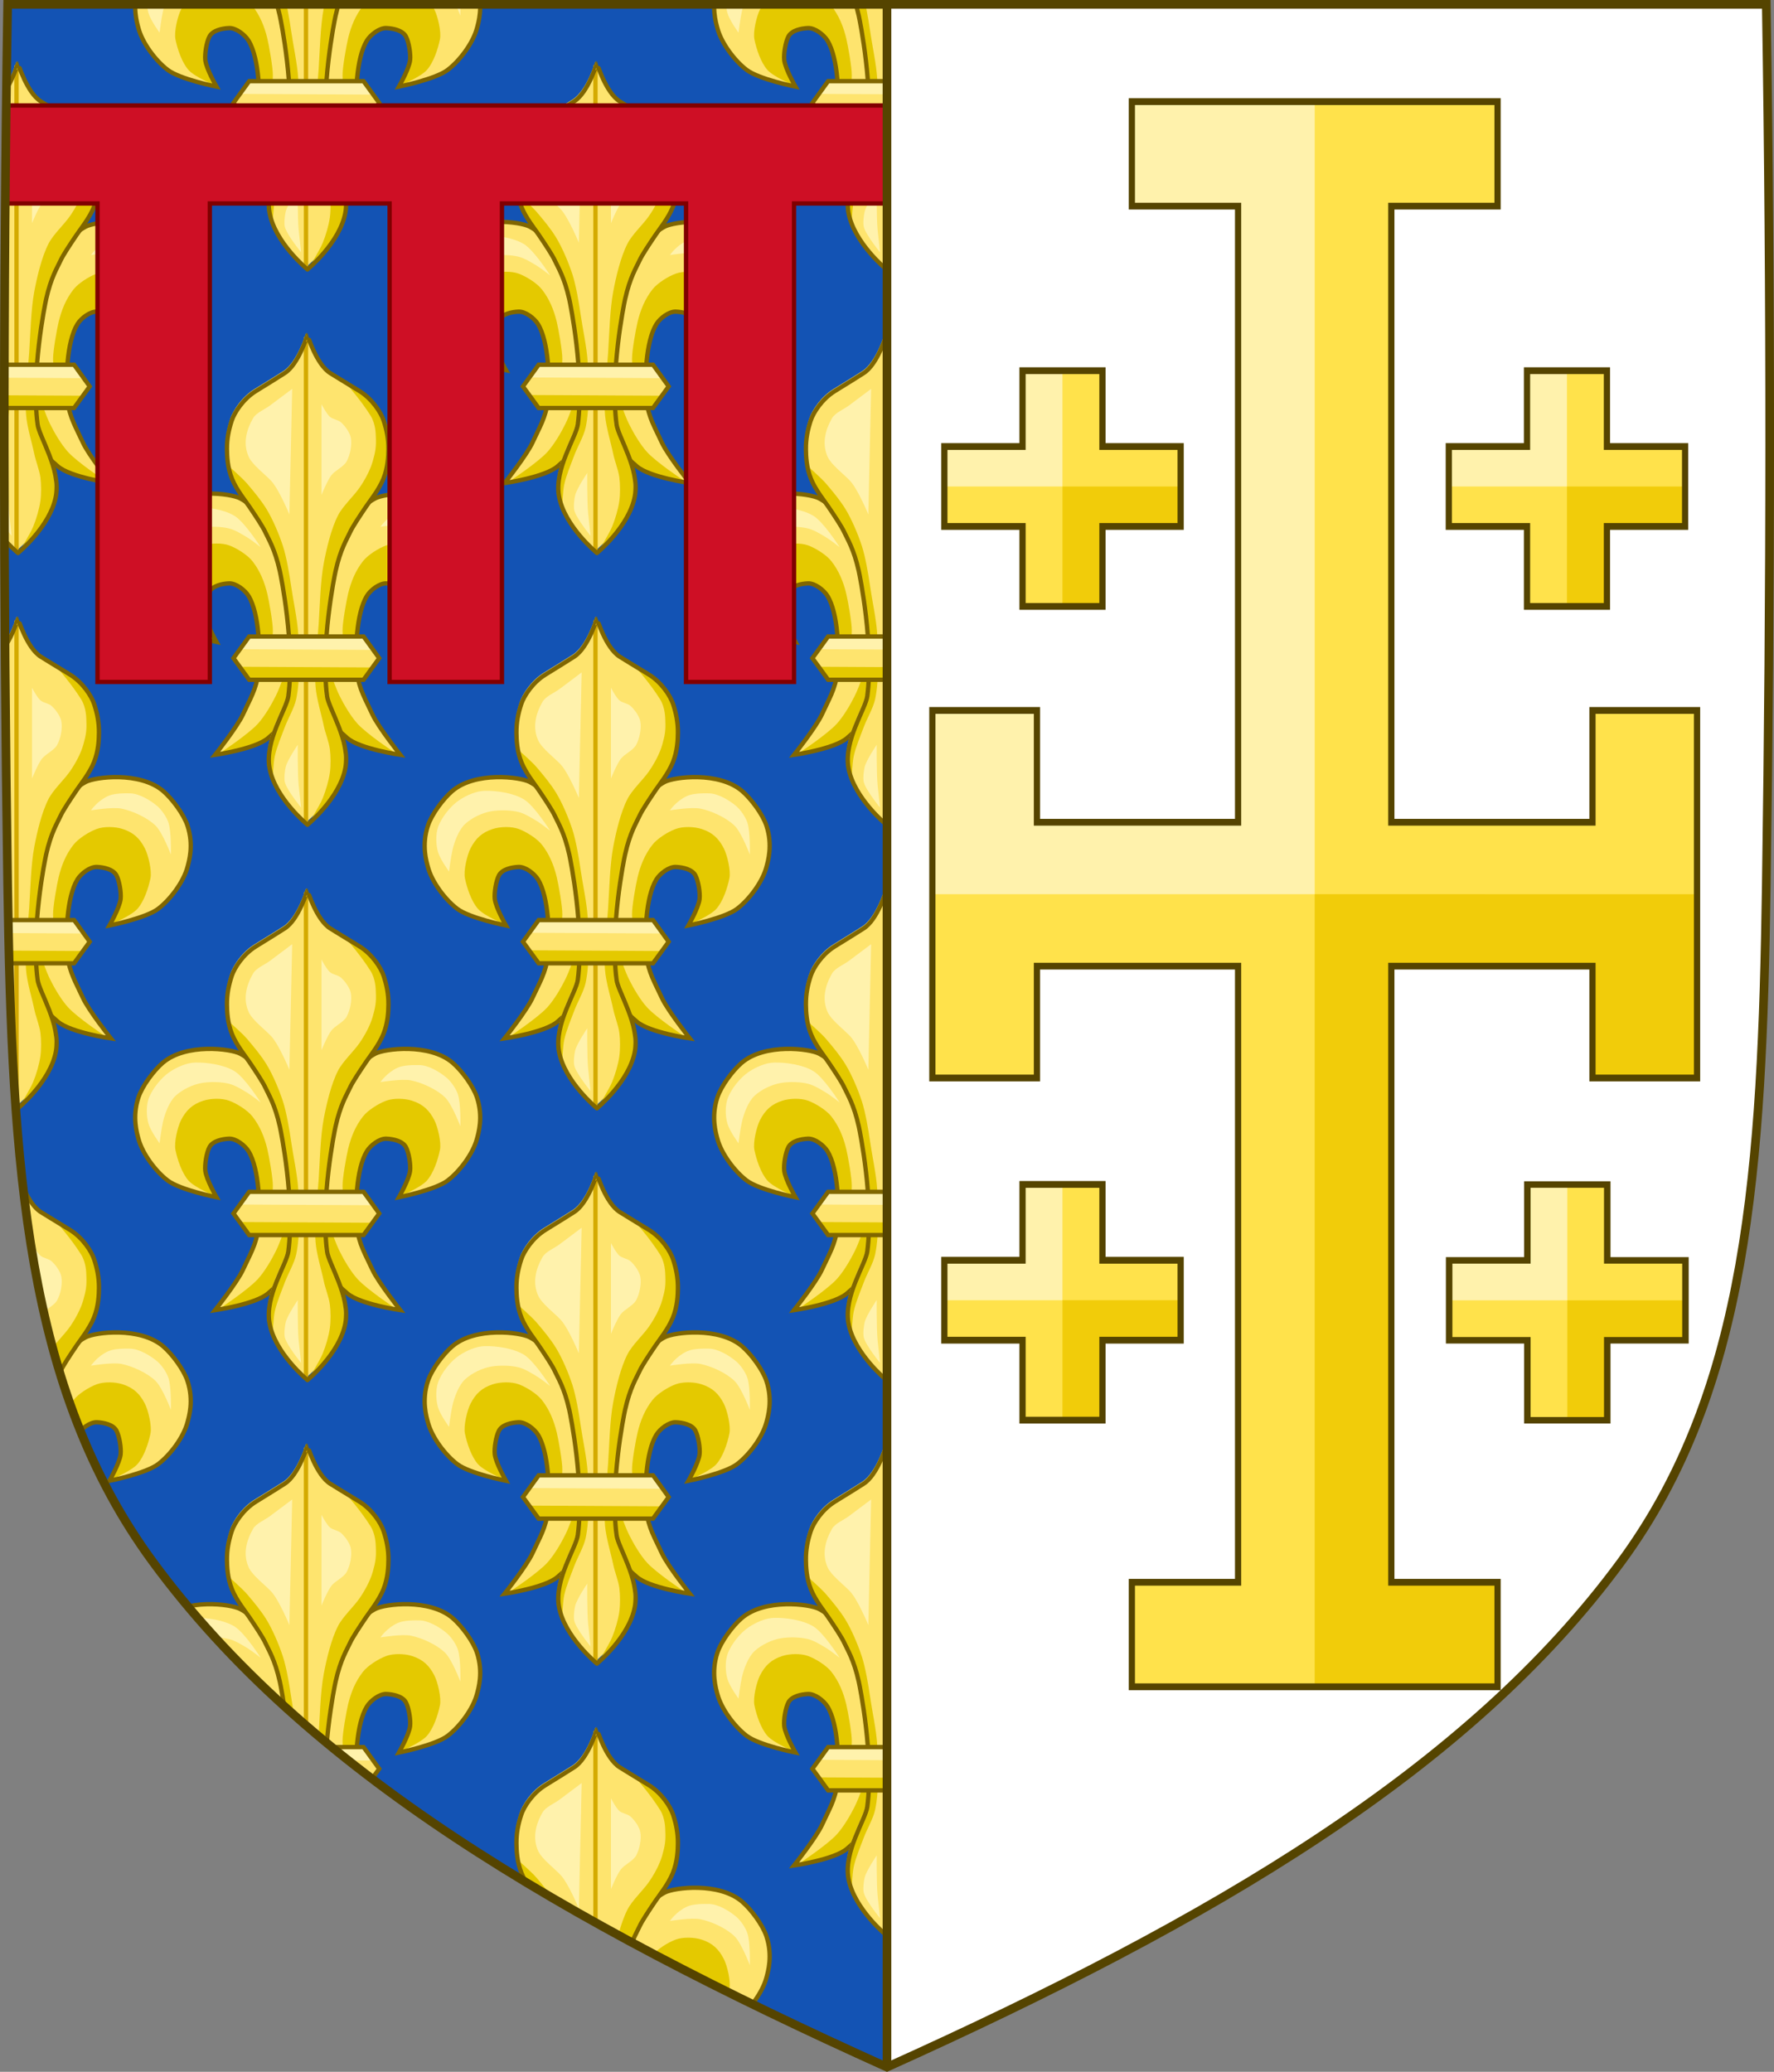
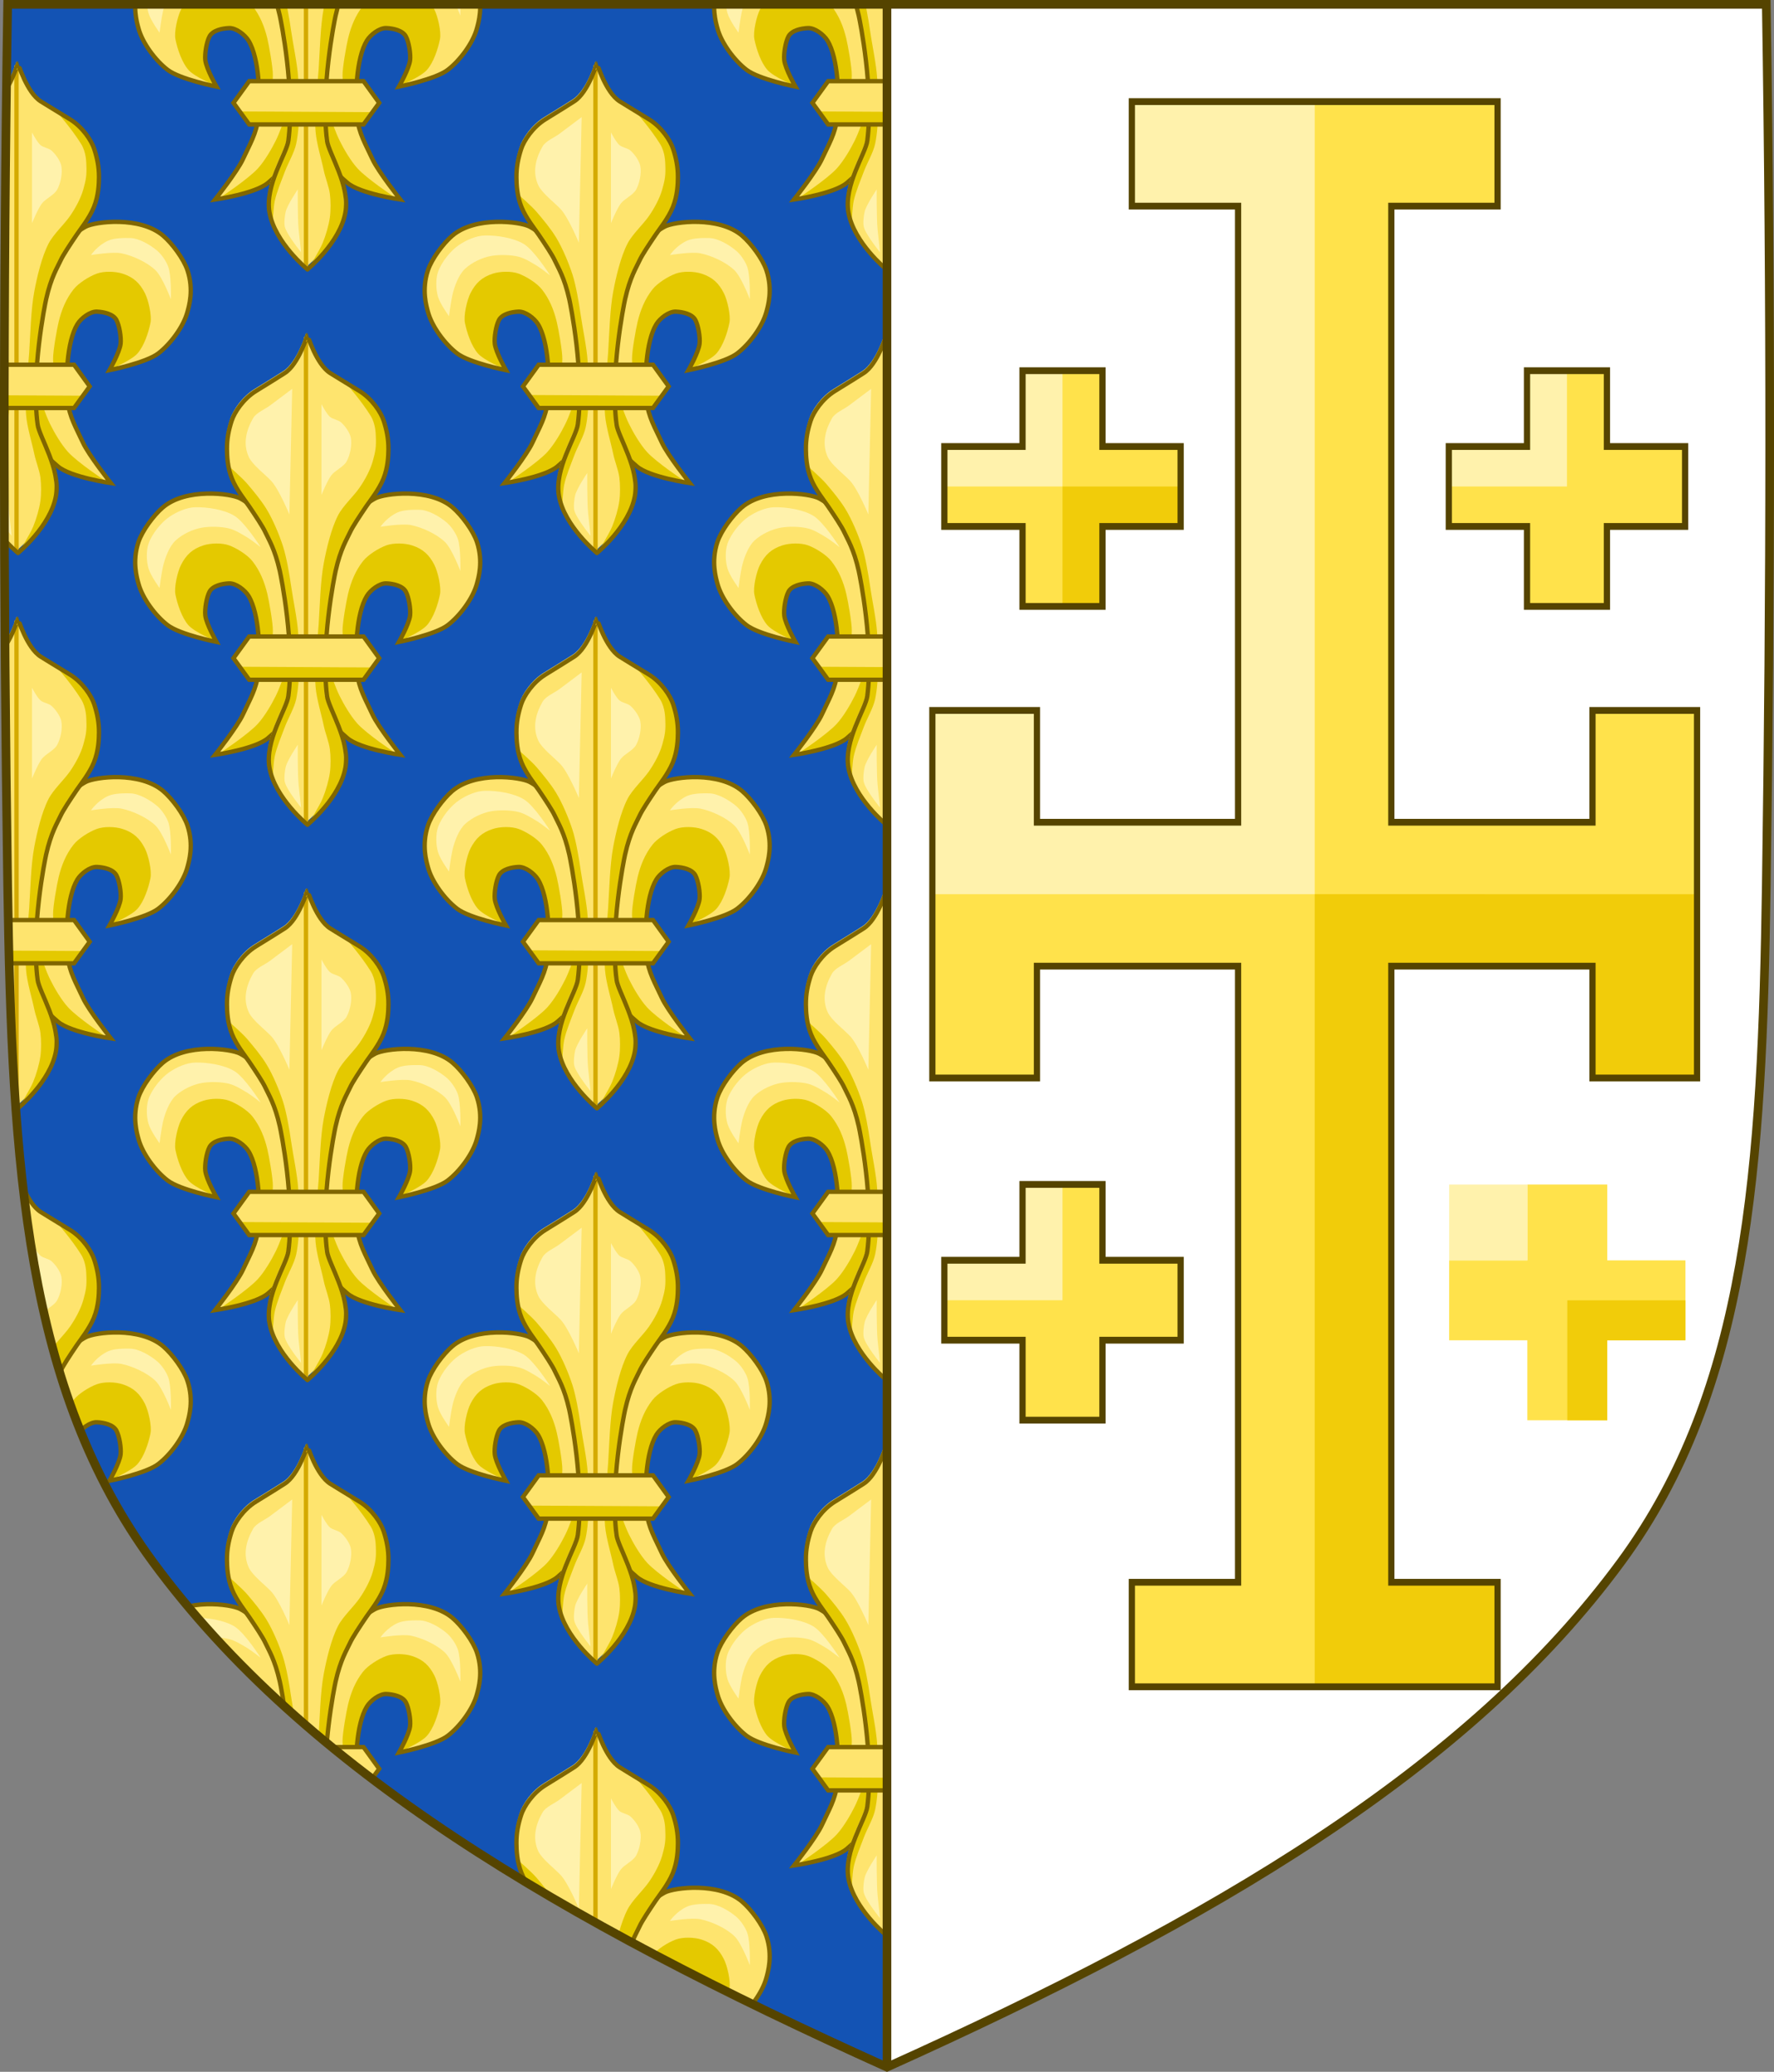
<svg xmlns="http://www.w3.org/2000/svg" xmlns:ns1="http://sodipodi.sourceforge.net/DTD/sodipodi-0.dtd" xmlns:ns2="http://www.inkscape.org/namespaces/inkscape" xmlns:xlink="http://www.w3.org/1999/xlink" id="svg3240" height="478.406" width="409.629" version="1.1" ns1:docname="Arms_of_Charles_II_dAnjou.svg" ns2:version="0.92.1 r15371">
  <rect width="100%" height="100%" fill="#808080" stroke="none" />
  <ns1:namedview pagecolor="#ffffff" bordercolor="#666666" borderopacity="1" objecttolerance="10" gridtolerance="10" guidetolerance="10" ns2:pageopacity="0" ns2:pageshadow="2" ns2:window-width="1680" ns2:window-height="988" id="namedview69" showgrid="false" ns2:zoom="0.68191587" ns2:cx="208.97625" ns2:cy="192.34429" ns2:window-x="-8" ns2:window-y="-8" ns2:window-maximized="1" ns2:current-layer="svg3240" />
  <defs id="defs3242">
    <clipPath id="clipPath15148" clipPathUnits="userSpaceOnUse">
      <use transform="translate(625.687,225.089)" height="100%" width="100%" id="use15150" xlink:href="#path7014-6-7-28-3-7-9" y="0" x="0" />
    </clipPath>
  </defs>
  <g id="g489">
    <path d="M 204.81,1.005 H 1.769 c -1.076,67.808 -1.012,135.625 0,203.431 0.975,65.329 4.234,116.31 33.501,156.172 35.255,48.019 93.988,82.671 169.54,116.716" id="path7014-6-7-28-3-7-9" style="display:inline;fill:#1353b4;fill-opacity:1;stroke:none" />
    <g clip-path="url(#clipPath15148)" transform="translate(-625.687,-225.089)" id="g12449-4">
      <g id="g12220-9" transform="matrix(1.364,0,0,1.364,-228.084,-207.326)">
        <use style="display:inline" x="0" y="0" xlink:href="#g11821-7" id="use11839-3" transform="matrix(-1,0,0,1,1356.043,2.7978095e-8)" width="100%" height="100%" />
        <g style="display:inline" id="g11821-7" transform="translate(-14.662,-3.0279781e-6)">
          <path style="display:inline;opacity:1;vector-effect:none;fill:#fee46e;fill-opacity:1;stroke:none;stroke-width:0.503;stroke-linecap:butt;stroke-linejoin:miter;stroke-miterlimit:4;stroke-dasharray:none;stroke-dashoffset:0;stroke-opacity:1" id="path11823-0" d="m 701.049,336.875 c -0.369,-3.467 -0.172,-10.006 1.652,-12.978 0.616,-1.004 2.126,-2.173 3.303,-2.124 1.16,0.049 2.756,0.392 3.303,1.416 0.502,0.939 0.827,2.954 0.708,4.011 -0.166,1.469 -1.888,4.483 -1.888,4.483 0,0 6.17,-1.238 8.259,-2.832 2.066,-1.576 4.297,-4.565 4.955,-7.079 0.226,-0.863 1.108,-3.652 -0.006,-6.998 -0.647,-1.942 -2.591,-4.541 -4.097,-5.837 -3.93,-3.383 -11.562,-2.399 -13.123,-1.558 -2.064,1.112 -4.58,3.477 -5.427,5.663 -0.658,1.697 -2.025,6.706 -2.36,8.495 -0.682,3.651 -0.88,5.028 -1.18,8.731 -0.206,2.541 -0.773,4.823 -0.236,7.315 0.289,1.343 0.65,4.424 1.435,6.453 0.789,2.04 2.003,3.026 3.048,3.929 2.135,1.844 8.967,2.832 8.967,2.832 0,0 -3.753,-4.735 -4.719,-6.843 -1.147,-2.503 -2.304,-4.341 -2.596,-7.079 z" />
          <path d="m 707.395,350.409 -1.8,-0.029 -5.764,-1.812 -6.917,-6.094 1.856,-10.901 c 0,0 2,6.573 3.295,9.204 0.752,1.527 1.921,3.515 3.068,4.773 1.604,1.759 6.262,4.858 6.262,4.858 z" id="path6917-9-7-7-1-2-7-0-5" style="fill:#e4c900;fill-opacity:1;fill-rule:evenodd;stroke:none" />
          <path d="m 708.318,331.523 c 0,0 3.509,-1.48 4.555,-2.67 1.115,-1.269 1.862,-3.528 2.199,-5.183 0.254,-1.247 -0.365,-3.892 -0.942,-5.026 -0.872,-1.713 -1.941,-2.704 -3.769,-3.298 -1.255,-0.408 -3.161,-0.46 -4.398,0 -1.284,0.478 -3.08,1.593 -3.926,2.67 -1.276,1.624 -2.028,3.49 -2.513,5.497 -0.299,1.237 -0.969,5.01 -0.942,6.282 0.024,1.132 0.157,4.712 0.157,4.712 l 2.356,3.926 0.059,-0.179 -0.176,-6.511 v -2.728 l 1.232,-4.224 2.024,-2.728 2.376,-0.352 2.288,1.144 0.968,2.464 -0.176,2.992 -1.369,3.211 z" id="path6919-8-8-2-1-2-1-21-6" style="display:inline;fill:#e4c900;fill-opacity:1;fill-rule:evenodd;stroke:none;stroke-width:1" />
          <path d="m 701.049,336.875 c -0.369,-3.467 -0.172,-10.006 1.652,-12.978 0.616,-1.004 2.126,-2.173 3.303,-2.124 1.16,0.049 2.756,0.392 3.303,1.416 0.502,0.939 0.827,2.954 0.708,4.011 -0.166,1.469 -1.888,4.483 -1.888,4.483 0,0 6.17,-1.238 8.259,-2.832 2.066,-1.576 4.297,-4.565 4.955,-7.079 0.226,-0.863 1.108,-3.652 -0.006,-6.998 -0.647,-1.942 -2.591,-4.541 -4.097,-5.837 -3.93,-3.383 -11.562,-2.399 -13.123,-1.558 -2.064,1.112 -4.58,3.477 -5.427,5.663 -0.658,1.697 -2.025,6.706 -2.36,8.495 -0.682,3.651 -0.88,5.028 -1.18,8.731 -0.206,2.541 -0.773,4.823 -0.236,7.315 0.289,1.343 0.65,4.424 1.435,6.453 0.789,2.04 2.003,3.026 3.048,3.929 2.135,1.844 8.967,2.832 8.967,2.832 0,0 -3.753,-4.735 -4.719,-6.843 -1.147,-2.503 -2.304,-4.341 -2.596,-7.079 z" id="path6927-4-1-2-0-0-7-6-2" style="display:inline;fill:none;stroke:#806600;stroke-width:0.733;stroke-linecap:butt;stroke-linejoin:miter;stroke-miterlimit:4;stroke-dasharray:none;stroke-opacity:1" />
        </g>
        <path style="fill:#fff2ac;fill-opacity:1;fill-rule:evenodd;stroke:none" id="path6929-8-5-60-8-0-23-5-3" d="m 652.942,322.549 c 0,0 0.305,-2.418 0.575,-3.596 0.332,-1.449 1.063,-3.454 2.158,-4.459 1.157,-1.062 2.91,-1.897 4.459,-2.158 1.362,-0.23 3.263,-0.195 4.603,0.144 1.029,0.26 2.259,1.029 3.165,1.582 0.685,0.418 2.158,1.582 2.158,1.582 0,0 -2.677,-4.245 -4.459,-5.322 -1.738,-1.051 -4.586,-1.491 -6.617,-1.438 -1.476,0.038 -3.086,0.765 -4.315,1.582 -1.459,0.97 -3.026,2.946 -3.596,4.603 -0.407,1.183 -0.357,2.972 0,4.171 0.383,1.285 1.87,3.308 1.87,3.308 z" />
        <path style="fill:#fff2ac;fill-opacity:1;fill-rule:evenodd;stroke:none" id="path6931-5-3-3-5-8-98-1-9" d="m 690.341,312.192 c 0,0 3.655,-0.603 5.178,-0.288 1.89,0.391 4.373,1.528 5.754,2.877 1.187,1.16 2.589,4.891 2.589,4.891 0,0 0.116,-3.915 -0.432,-5.466 -0.331,-0.937 -1.113,-2.09 -1.87,-2.733 -1.162,-0.988 -3.078,-2.136 -4.603,-2.158 -0.801,-0.011 -2.634,-0.052 -3.72,0.445 -1.849,0.846 -2.897,2.432 -2.897,2.432 z" />
        <g style="stroke-width:0.783;stroke-miterlimit:4;stroke-dasharray:none" id="g6935-8-5-9-3-1-8-9-0" transform="matrix(0.642,0,0,0.642,350.318,-186.043)">
          <path style="display:inline;fill:#fee46e;fill-opacity:1;fill-rule:evenodd;stroke:none" id="path6937-3-4-49-7-7-07-9-2" d="m 510,854 c 0,0 8.581,-7.038 10,-15 1.277,-7.162 -4.41,-15.552 -4.841,-18.925 -1.724,-13.492 1.929,-31.467 2.259,-32.936 1.308,-5.836 2.954,-8.333 3.83,-10.244 0.631,-1.376 2.433,-4.111 4.236,-6.763 1.034,-1.522 3.338,-4.355 4.511,-7.237 1.244,-3.054 1.329,-6.163 1.347,-7.823 0.031,-2.826 -0.503,-5.231 -1.253,-7.532 -0.713,-2.188 -3.037,-5.768 -6.404,-7.826 -3.63,-2.218 -6.565,-4.002 -7.682,-4.708 C 512.314,732.673 510.044,725 510,725 c -0.043,0 -2.314,7.673 -6.003,10.006 -1.117,0.706 -3.918,2.49 -7.548,4.708 -3.367,2.058 -5.691,5.638 -6.404,7.826 -0.75,2.301 -1.284,4.706 -1.253,7.532 0.018,1.66 0.103,4.769 1.347,7.823 1.173,2.882 3.477,5.715 4.511,7.237 1.802,2.652 3.605,5.388 4.236,6.763 0.876,1.911 2.522,4.408 3.83,10.244 0.329,1.469 3.982,19.444 2.259,32.936 C 504.544,823.448 498.723,831.838 500,839 c 1.419,7.962 10,15 10,15 z" />
          <path style="fill:none;stroke:#d4aa00;stroke-width:1.141;stroke-linecap:butt;stroke-linejoin:miter;stroke-miterlimit:4;stroke-dasharray:none;stroke-opacity:1" id="path6939-0-3-6-9-6-5-7-6" d="M 510,854 509.989,726.045" />
        </g>
        <path style="fill:#e4c900;fill-opacity:1;fill-rule:evenodd;stroke:none" id="path6941-6-6-5-6-7-2-9-4" d="m 678.146,362.461 4.495,-5.013 1.729,-3.285 -0.346,-4.495 -1.21,-4.668 -1.902,-4.149 v -6.742 l 0.692,-6.742 0.864,-7.434 1.902,-5.878 3.112,-4.322 2.593,-4.495 1.037,-2.42 0.519,-4.322 -0.692,-4.149 -2.189,-3.507 -4.208,-2.889 c 0,0 2.493,2.803 4.128,5.438 0.878,1.415 0.867,3.151 0.885,3.551 0.078,1.71 -0.052,2.502 -0.519,4.149 -0.431,1.523 -1.345,3.194 -2.247,4.495 -1.011,1.458 -2.819,3.09 -3.63,4.668 -1.164,2.262 -1.949,5.626 -2.42,8.125 -0.578,3.069 -0.658,7.257 -0.864,10.373 -0.209,3.161 -0.769,7.388 -0.519,10.546 0.159,2.008 1.028,4.823 1.383,6.569 0.246,1.208 0.88,2.753 1.037,3.976 0.152,1.183 0.162,2.794 0,3.976 -0.183,1.334 -0.696,3.077 -1.21,4.322 -0.567,1.373 -2.42,4.322 -2.42,4.322 z" />
        <path style="fill:#e4c900;fill-opacity:1;fill-rule:evenodd;stroke:none" id="path6943-2-5-1-3-1-58-0-1" d="m 672.095,354.855 c 0,0 0.105,-2.683 0.346,-3.803 0.334,-1.556 1.169,-3.524 1.729,-5.013 0.532,-1.415 1.588,-3.189 1.902,-4.668 0.689,-3.249 0.539,-7.749 0.346,-11.064 -0.144,-2.46 -0.864,-5.685 -1.21,-8.125 -0.272,-1.917 -0.782,-4.902 -1.383,-6.742 -0.642,-1.963 -1.692,-4.47 -2.766,-6.234 -0.912,-1.499 -2.148,-2.974 -3.285,-4.312 -0.879,-1.034 -3.285,-3.112 -3.285,-3.112 l 0.334,0.126 0.397,1.852 1.587,2.645 1.587,2.91 2.645,4.1 1.719,4.365 0.926,4.629 0.794,6.349 0.397,6.349 v 5.952 l -1.455,3.042 -1.719,4.629 -0.529,3.836 z" />
        <path style="display:inline;fill:none;stroke:#806600;stroke-width:0.733;stroke-linecap:butt;stroke-linejoin:miter;stroke-miterlimit:4;stroke-dasharray:none;stroke-opacity:1" id="path6945-2-9-3-1-4-7-6-3" d="m 677.979,362.628 c 0,0 5.513,-4.522 6.425,-9.637 0.82,-4.602 -2.833,-9.991 -3.11,-12.159 -1.107,-8.668 1.24,-20.216 1.451,-21.16 0.84,-3.75 1.898,-5.354 2.461,-6.582 0.405,-0.884 1.563,-2.641 2.721,-4.345 0.665,-0.978 2.144,-2.798 2.898,-4.649 0.799,-1.962 0.854,-3.96 0.865,-5.026 0.02,-1.816 -0.323,-3.361 -0.805,-4.839 -0.458,-1.405 -1.951,-3.706 -4.114,-5.028 -2.332,-1.425 -4.218,-2.571 -4.935,-3.025 -2.37,-1.499 -3.829,-6.429 -3.857,-6.429 -0.028,0 -1.487,4.93 -3.857,6.429 -0.717,0.454 -2.517,1.6 -4.849,3.025 -2.163,1.322 -3.656,3.622 -4.114,5.028 -0.482,1.479 -0.825,3.023 -0.805,4.839 0.012,1.066 0.066,3.064 0.865,5.026 0.754,1.851 2.234,3.672 2.898,4.649 1.158,1.704 2.316,3.461 2.721,4.345 0.563,1.228 1.621,2.832 2.461,6.582 0.212,0.944 2.559,12.492 1.451,21.16 -0.277,2.167 -4.017,7.557 -3.196,12.159 0.912,5.116 6.425,9.637 6.425,9.637 z" />
        <path style="fill:#fff2ac;fill-opacity:1;fill-rule:evenodd;stroke:none" id="path6947-5-5-2-5-8-44-5-0" d="m 674.922,310.104 0.473,-21.263 c 0,0 -2.646,1.985 -3.78,2.835 -0.851,0.638 -2.305,1.205 -2.835,2.126 -1.21,2.103 -1.742,4.42 -0.709,6.615 0.611,1.299 2.806,2.963 3.78,4.016 1.314,1.42 3.071,5.67 3.071,5.67 z" />
        <path style="fill:#fff2ac;fill-opacity:1;fill-rule:evenodd;stroke:none" id="path6949-2-4-6-8-1-17-17-5" d="m 680.356,306.796 v -15.357 c 0,0 0.843,1.619 1.418,2.126 0.475,0.42 1.419,0.52 1.89,0.945 0.686,0.619 1.474,1.692 1.654,2.599 0.238,1.2 -0.118,2.945 -0.709,4.016 -0.509,0.923 -1.963,1.523 -2.599,2.363 -0.67,0.884 -1.654,3.308 -1.654,3.308 z" />
        <path style="fill:#fff2ac;fill-opacity:1;fill-rule:evenodd;stroke:none" id="path6951-2-9-9-0-8-84-9-8" d="m 676.492,355.938 c -0.197,-2.047 -0.152,-6.852 -0.152,-6.852 0,0 -1.747,2.584 -2.04,3.753 -0.155,0.619 -0.309,1.957 -0.149,2.575 0.366,1.413 2.751,4.312 2.751,4.312 0,0 -0.319,-2.847 -0.41,-3.789 z" />
        <g style="stroke-width:0.783;stroke-miterlimit:4;stroke-dasharray:none" id="g6955-7-1-0-9-5-1-7-9" transform="matrix(0.642,0,0,0.642,360.224,-192.235)">
          <g style="stroke-width:0.783;stroke-miterlimit:4;stroke-dasharray:none" id="g6957-1-7-0-2-3-3-3-5">
            <path style="display:inline;fill:#fee46e;fill-opacity:1;fill-rule:evenodd;stroke:none" id="path6959-5-5-39-4-1-4-59-6" d="m 513.859,820.357 -4.128,-5.718 h -30.15 l -4.143,5.718 4.143,5.692 h 30.15 z" />
            <g style="stroke-width:0.783;stroke-miterlimit:4;stroke-dasharray:none" id="g6961-2-5-5-3-9-4-2-9">
              <g style="stroke-width:0.783;stroke-miterlimit:4;stroke-dasharray:none" id="g6963-1-4-3-3-3-2-83-2">
                <g style="stroke-width:0.783;stroke-miterlimit:4;stroke-dasharray:none" id="g6965-1-1-1-9-9-0-9-3">
-                   <path style="fill:#fff2ac;fill-opacity:1;fill-rule:evenodd;stroke:none" id="path6967-0-8-1-0-1-7-8-5" d="m 477.697,817.991 34.196,0.185 -2.526,-3.574 -29.883,-0.062 -1.787,3.45 z" />
                  <path style="display:inline;fill:#e4c900;fill-opacity:1;fill-rule:evenodd;stroke:none" id="path6969-1-8-2-5-0-30-7-4" d="m 511.751,822.802 -34.196,-0.185 2.526,3.574 29.883,0.062 1.787,-3.45 z" />
                  <path style="display:inline;fill:none;stroke:#806600;stroke-width:1.141;stroke-linecap:butt;stroke-linejoin:miter;stroke-miterlimit:4;stroke-dasharray:none;stroke-opacity:1" id="path6971-8-3-6-5-4-0-4-0" transform="translate(-590.361,443.373)" d="m 1104.22,376.983 -4.128,-5.718 h -30.15 l -4.143,5.718 4.143,5.692 h 30.15 z" />
                </g>
              </g>
            </g>
          </g>
        </g>
      </g>
      <use xlink:href="#g12220-9" height="478.319" width="409.649" y="0" x="0" id="use12251-4" transform="translate(133.683)" />
      <use xlink:href="#g12220-9" height="478.319" width="409.649" y="0" x="0" id="use12253-3" transform="translate(-66.841,65.477)" />
      <use xlink:href="#g12220-9" height="478.319" width="409.649" y="0" x="0" id="use12255-0" transform="translate(66.842,65.477)" />
      <use xlink:href="#g12220-9" height="478.319" width="409.649" y="0" x="0" id="use12269-4" transform="translate(133.683,128.227)" />
      <use xlink:href="#g12220-9" height="478.319" width="409.649" y="0" x="0" id="use12271-5" transform="translate(-66.841,193.704)" />
      <use xlink:href="#g12220-9" height="478.319" width="409.649" y="0" x="0" id="use12273-0" transform="translate(66.842,193.704)" />
      <use xlink:href="#g12220-9" height="478.319" width="409.649" y="0" x="0" id="use12277-3" transform="translate(0,128.227)" />
      <use xlink:href="#g12220-9" height="478.319" width="409.649" y="0" x="0" id="use12372-0" transform="translate(133.683,256.453)" />
      <use xlink:href="#g12220-9" height="478.319" width="409.649" y="0" x="0" id="use12374-2" transform="translate(-66.841,321.931)" />
      <use xlink:href="#g12220-9" height="478.319" width="409.649" y="0" x="0" id="use12376-6" transform="translate(66.842,321.931)" />
      <use xlink:href="#g12220-9" height="478.319" width="409.649" y="0" x="0" id="use12380-0" transform="translate(0,256.453)" />
      <use xlink:href="#g12220-9" height="478.319" width="409.649" y="0" x="0" id="use12417-9" transform="translate(133.683,384.68)" />
      <use xlink:href="#g12220-9" height="478.319" width="409.649" y="0" x="0" id="use12421-2" transform="translate(66.842,450.157)" />
      <use xlink:href="#g12220-9" height="478.319" width="409.649" y="0" x="0" id="use12425-4" transform="translate(0,384.68)" />
    </g>
-     <path style="display:inline;opacity:1;vector-effect:none;fill:#ce0f25;fill-opacity:1;stroke:#800000;stroke-width:1;stroke-linecap:butt;stroke-linejoin:miter;stroke-miterlimit:4;stroke-dasharray:none;stroke-dashoffset:0;stroke-opacity:1;marker:none" d="m 1.398,24.359 v 22.623 h 21.113 v 110.496 h 25.937 V 46.981 h 41.515 V 157.477 H 115.901 V 46.981 h 42.513 V 157.477 H 183.353 V 46.981 h 21.113 V 24.359 Z" id="rect48920-4-5-2-4-3-9-6-8-2" />
    <g id="g313">
      <path d="m 204.81,477.324 c 75.551,-34.045 134.285,-68.698 169.54,-116.716 29.267,-39.863 32.526,-90.843 33.501,-156.172 1.012,-67.806 1.076,-135.623 0,-203.431 H 204.81 Z" id="path4550" style="display:inline;opacity:1;vector-effect:none;fill:#ffffff;fill-opacity:1;stroke:none;stroke-width:2;stroke-linecap:butt;stroke-linejoin:miter;stroke-miterlimit:4;stroke-dasharray:none;stroke-dashoffset:0;stroke-opacity:1;marker:none" />
      <g transform="translate(197.579,-4.9317756e-6)" id="g5883-4">
        <g transform="matrix(1.834,0,0,2.001,-920.982,-1417.951)" id="g460-3" style="stroke-width:0.522;stroke-miterlimit:4;stroke-dasharray:none">
          <path ns1:nodetypes="ccccccccccccccccccccccccccccc" style="opacity:1;vector-effect:none;fill:#ffe24b;fill-opacity:1;stroke:none;stroke-width:0.783;stroke-linecap:butt;stroke-linejoin:miter;stroke-miterlimit:4;stroke-dasharray:none;stroke-dashoffset:0;stroke-opacity:1" id="path5961-2" d="m 536.943,903.273 v -12.061 h 13.377 v -71.098 h -25.325 v 12.904 h -13.168 v -42.413 h 13.168 v 12.903 h 25.325 v -71.099 h -13.377 v -12.061 h 46.046 v 12.061 h -13.376 v 71.099 H 594.938 v -12.903 h 13.168 v 42.413 H 594.938 v -12.904 h -25.325 v 71.098 h 13.376 v 12.061 c -14.622,7e-5 -31.424,-1.2e-4 -46.046,5e-5 z" ns2:connector-curvature="0" />
          <path ns2:connector-curvature="0" d="m 608.106,811.811 v 21.206 H 594.938 v -12.904 h -25.325 v 71.098 h 13.376 v 12.061 c -7.311,4e-5 -15.712,10e-6 -23.023,-1e-5 l 10e-6,-91.463 z" id="path5963-7" style="opacity:1;vector-effect:none;fill:#f1cc0a;fill-opacity:1;stroke:none;stroke-width:0.783;stroke-linecap:butt;stroke-linejoin:miter;stroke-miterlimit:4;stroke-dasharray:none;stroke-dashoffset:0;stroke-opacity:1" ns1:nodetypes="ccccccccccc" />
          <path ns2:connector-curvature="0" d="m 511.827,811.811 v -21.206 h 13.168 v 12.903 h 25.325 v -71.099 h -13.377 v -12.061 h 23.023 l -10e-6,91.463 z" id="path5965-9" style="opacity:1;vector-effect:none;fill:#fff2ac;fill-opacity:1;stroke:none;stroke-width:0.783;stroke-linecap:butt;stroke-linejoin:miter;stroke-miterlimit:4;stroke-dasharray:none;stroke-dashoffset:0;stroke-opacity:1" ns1:nodetypes="ccccccccccc" />
          <path ns2:connector-curvature="0" d="m 536.943,903.273 v -12.061 h 13.377 v -71.098 h -25.325 v 12.904 h -13.168 v -42.413 h 13.168 v 12.903 h 25.325 v -71.099 h -13.377 v -12.061 h 46.046 v 12.061 h -13.376 v 71.099 H 594.938 v -12.903 h 13.168 v 42.413 H 594.938 v -12.904 h -25.325 v 71.098 h 13.376 v 12.061 c -14.622,7e-5 -31.424,-1.2e-4 -46.046,5e-5 z" id="path458-9" style="opacity:1;vector-effect:none;fill:none;fill-opacity:1;stroke:#554400;stroke-width:0.783;stroke-linecap:butt;stroke-linejoin:miter;stroke-miterlimit:4;stroke-dasharray:none;stroke-dashoffset:0;stroke-opacity:1" ns1:nodetypes="ccccccccccccccccccccccccccccc" />
        </g>
        <g transform="translate(-1687.874,-490.606)" id="g780-7">
          <g style="fill:#ffe24b;fill-opacity:1;stroke:none;stroke-width:0.24;stroke-miterlimit:4;stroke-dasharray:none;stroke-opacity:1" id="g464-0" transform="matrix(3.997,0,0,-4.355,221.082,1001.933)">
            <path ns2:connector-curvature="0" style="display:inline;fill:#ffe24b;fill-opacity:1;stroke:none;stroke-width:0.36;stroke-miterlimit:4;stroke-dasharray:none;stroke-opacity:1" id="path462-4" d="m 376.613,54.611 v -4.021 h -4.517 v -4.238 h 4.517 v -4.24 h 4.617 v 4.24 h 4.517 v 4.238 h -4.517 v 4.021 z" ns1:nodetypes="ccccccccccccc" />
          </g>
          <g transform="matrix(3.997,0,0,-4.355,221.082,1001.933)" id="g487-7" style="fill:#fff2ac;fill-opacity:1;stroke:none;stroke-width:0.24;stroke-miterlimit:4;stroke-dasharray:none;stroke-opacity:1">
            <path ns1:nodetypes="ccccccc" d="m 376.613,54.611 v -4.021 h -4.517 v -2.119 h 6.825 l -1.1e-4,6.14 z" id="path485-4" style="display:inline;fill:#fff2ac;fill-opacity:1;stroke:none;stroke-width:0.36;stroke-miterlimit:4;stroke-dasharray:none;stroke-opacity:1" ns2:connector-curvature="0" />
          </g>
          <g transform="matrix(3.997,0,0,-4.355,221.082,1001.933)" id="g509-7" style="fill:#f1cc0a;fill-opacity:1;stroke:none;stroke-width:0.24;stroke-miterlimit:4;stroke-dasharray:none;stroke-opacity:1">
-             <path ns1:nodetypes="ccccccc" d="m 378.921,42.112 h 2.309 v 4.24 h 4.517 v 2.119 h -6.825 z" id="path507-9" style="display:inline;fill:#f1cc0a;fill-opacity:1;stroke:none;stroke-width:0.36;stroke-miterlimit:4;stroke-dasharray:none;stroke-opacity:1" ns2:connector-curvature="0" />
-           </g>
+             </g>
          <g transform="matrix(3.997,0,0,-4.355,221.082,1001.933)" id="g531-7" style="stroke:#554400;stroke-width:0.24;stroke-miterlimit:4;stroke-dasharray:none;stroke-opacity:1">
            <path ns1:nodetypes="ccccccccccccc" d="m 376.613,54.611 v -4.021 h -4.517 v -4.238 h 4.517 v -4.24 h 4.617 v 4.24 h 4.517 v 4.238 h -4.517 v 4.021 z" id="path529-7" style="display:inline;fill:none;stroke:#554400;stroke-width:0.36;stroke-miterlimit:4;stroke-dasharray:none;stroke-opacity:1" ns2:connector-curvature="0" />
          </g>
        </g>
        <g transform="translate(-1670.842,-490.574)" id="g794-5">
          <path ns1:nodetypes="ccccccccccccc" d="m 1825.935,764.095 v 17.512 h -18.053 v 18.455 h 18.053 v 18.467 h 18.455 v -18.467 h 18.054 v -18.455 h -18.054 v -17.512 z" id="path466-3" style="display:inline;fill:#ffe24b;fill-opacity:1;stroke:none;stroke-width:1.5;stroke-miterlimit:4;stroke-dasharray:none;stroke-opacity:1" ns2:connector-curvature="0" />
-           <path ns2:connector-curvature="0" style="display:inline;fill:#fff2ac;fill-opacity:1;stroke:none;stroke-width:1.5;stroke-miterlimit:4;stroke-dasharray:none;stroke-opacity:1" id="path489-4" d="m 1825.935,764.095 v 17.512 h -18.053 v 9.228 h 27.281 l -4e-4,-26.739 z" ns1:nodetypes="ccccccc" />
+           <path ns2:connector-curvature="0" style="display:inline;fill:#fff2ac;fill-opacity:1;stroke:none;stroke-width:1.5;stroke-miterlimit:4;stroke-dasharray:none;stroke-opacity:1" id="path489-4" d="m 1825.935,764.095 v 17.512 h -18.053 v 9.228 l -4e-4,-26.739 z" ns1:nodetypes="ccccccc" />
          <path ns2:connector-curvature="0" style="display:inline;fill:#f1cc0a;fill-opacity:1;stroke:none;stroke-width:1.5;stroke-miterlimit:4;stroke-dasharray:none;stroke-opacity:1" id="path511-0" d="m 1835.162,818.53 h 9.228 v -18.467 h 18.054 v -9.227 h -27.282 z" ns1:nodetypes="ccccccc" />
-           <path ns2:connector-curvature="0" style="display:inline;fill:none;stroke:#554400;stroke-width:1.5;stroke-miterlimit:4;stroke-dasharray:none;stroke-opacity:1" id="path533-3" d="m 1825.935,764.095 v 17.512 h -18.053 v 18.455 h 18.053 v 18.467 h 18.455 v -18.467 h 18.054 v -18.455 h -18.054 v -17.512 z" ns1:nodetypes="ccccccccccccc" />
        </g>
        <g transform="translate(-1687.874,-485.111)" id="g760-0">
          <g style="fill:#ffe24b;fill-opacity:1;stroke:none;stroke-width:0.24;stroke-miterlimit:4;stroke-dasharray:none;stroke-opacity:1" id="g474-6" transform="matrix(3.997,0,0,-4.355,221.082,806.538)">
            <path ns2:connector-curvature="0" style="display:inline;fill:#ffe24b;fill-opacity:1;stroke:none;stroke-width:0.36;stroke-miterlimit:4;stroke-dasharray:none;stroke-opacity:1" id="path472-5" d="m 376.613,54.152 v -4.021 h -4.517 v -4.238 h 4.517 v -4.24 h 4.617 v 4.24 h 4.517 v 4.238 h -4.517 v 4.021 z" ns1:nodetypes="ccccccccccccc" />
          </g>
          <g transform="matrix(3.997,0,0,-4.355,221.082,806.538)" id="g497-2" style="fill:#fff2ac;fill-opacity:1;stroke:none;stroke-width:0.24;stroke-miterlimit:4;stroke-dasharray:none;stroke-opacity:1">
            <path ns1:nodetypes="ccccccc" d="m 376.613,54.152 v -4.021 h -4.517 v -2.119 h 6.825 l -10e-5,6.14 z" id="path495-5" style="display:inline;fill:#fff2ac;fill-opacity:1;stroke:none;stroke-width:0.36;stroke-miterlimit:4;stroke-dasharray:none;stroke-opacity:1" ns2:connector-curvature="0" />
          </g>
          <g transform="matrix(3.997,0,0,-4.355,221.082,806.538)" id="g519-1" style="fill:#f1cc0a;fill-opacity:1;stroke:none;stroke-width:0.24;stroke-miterlimit:4;stroke-dasharray:none;stroke-opacity:1">
            <path ns1:nodetypes="ccccccc" d="m 378.921,41.653 h 2.309 v 4.24 h 4.517 v 2.119 h -6.825 z" id="path517-0" style="display:inline;fill:#f1cc0a;fill-opacity:1;stroke:none;stroke-width:0.36;stroke-miterlimit:4;stroke-dasharray:none;stroke-opacity:1" ns2:connector-curvature="0" />
          </g>
          <g transform="matrix(3.997,0,0,-4.355,221.082,806.538)" id="g541-8" style="stroke:#554400;stroke-width:0.24;stroke-miterlimit:4;stroke-dasharray:none;stroke-opacity:1">
            <path ns1:nodetypes="ccccccccccccc" d="m 376.613,54.152 v -4.021 h -4.517 v -4.238 h 4.517 v -4.24 h 4.617 v 4.24 h 4.517 v 4.238 h -4.517 v 4.021 z" id="path539-0" style="display:inline;fill:none;stroke:#554400;stroke-width:0.36;stroke-miterlimit:4;stroke-dasharray:none;stroke-opacity:1" ns2:connector-curvature="0" />
          </g>
        </g>
        <g transform="translate(-1670.874,-485.111)" id="g770-2">
          <g style="fill:#ffe24b;fill-opacity:1;stroke:none;stroke-width:0.24;stroke-miterlimit:4;stroke-dasharray:none;stroke-opacity:1" id="g478-7" transform="matrix(3.997,0,0,-4.355,320.57,806.538)">
            <path ns2:connector-curvature="0" style="display:inline;fill:#ffe24b;fill-opacity:1;stroke:none;stroke-width:0.36;stroke-miterlimit:4;stroke-dasharray:none;stroke-opacity:1" id="path476-7" d="m 376.613,54.152 v -4.021 h -4.517 v -4.238 h 4.517 v -4.24 h 4.617 v 4.24 h 4.517 v 4.238 h -4.517 v 4.021 z" ns1:nodetypes="ccccccccccccc" />
          </g>
          <g transform="matrix(3.997,0,0,-4.355,320.57,806.538)" id="g501-4" style="fill:#fff2ac;fill-opacity:1;stroke:none;stroke-width:0.24;stroke-miterlimit:4;stroke-dasharray:none;stroke-opacity:1">
            <path ns1:nodetypes="ccccccc" d="m 376.613,54.152 v -4.021 h -4.517 v -2.119 h 6.825 l -1.1e-4,6.14 z" id="path499-3" style="display:inline;fill:#fff2ac;fill-opacity:1;stroke:none;stroke-width:0.36;stroke-miterlimit:4;stroke-dasharray:none;stroke-opacity:1" ns2:connector-curvature="0" />
          </g>
          <g transform="matrix(3.997,0,0,-4.355,320.57,806.538)" id="g523-2" style="fill:#f1cc0a;fill-opacity:1;stroke:none;stroke-width:0.24;stroke-miterlimit:4;stroke-dasharray:none;stroke-opacity:1">
-             <path ns1:nodetypes="ccccccc" d="m 378.921,41.653 h 2.309 v 4.24 h 4.517 v 2.119 h -6.825 z" id="path521-8" style="display:inline;fill:#f1cc0a;fill-opacity:1;stroke:none;stroke-width:0.36;stroke-miterlimit:4;stroke-dasharray:none;stroke-opacity:1" ns2:connector-curvature="0" />
-           </g>
+             </g>
          <g transform="matrix(3.997,0,0,-4.355,320.57,806.538)" id="g545-7" style="stroke:#554400;stroke-width:0.24;stroke-miterlimit:4;stroke-dasharray:none;stroke-opacity:1">
            <path ns1:nodetypes="ccccccccccccc" d="m 376.613,54.152 v -4.021 h -4.517 v -4.238 h 4.517 v -4.24 h 4.617 v 4.24 h 4.517 v 4.238 h -4.517 v 4.021 z" id="path543-4" style="display:inline;fill:none;stroke:#554400;stroke-width:0.36;stroke-miterlimit:4;stroke-dasharray:none;stroke-opacity:1" ns2:connector-curvature="0" />
          </g>
        </g>
      </g>
    </g>
    <path d="m 1.769,1.005 c -1.076,67.808 -1.012,135.625 0,203.431 0.975,65.329 4.234,116.31 33.501,156.172 35.255,48.019 93.988,82.671 169.54,116.716 75.551,-34.045 134.285,-68.698 169.54,-116.716 29.267,-39.863 32.526,-90.843 33.501,-156.172 1.012,-67.806 1.076,-135.623 0,-203.431 H 204.81 Z" id="path12506" style="display:inline;fill:none;stroke:#554400;stroke-width:2;stroke-miterlimit:4;stroke-dasharray:none" />
    <path d="m 204.81,1.005 4e-5,476.319" id="path15121" style="display:inline;opacity:1;vector-effect:none;fill:none;fill-opacity:1;stroke:#554400;stroke-width:2;stroke-linecap:butt;stroke-linejoin:miter;stroke-miterlimit:4;stroke-dasharray:none;stroke-dashoffset:0;stroke-opacity:1;marker:none;font-variant-east_asian:normal" />
  </g>
</svg>